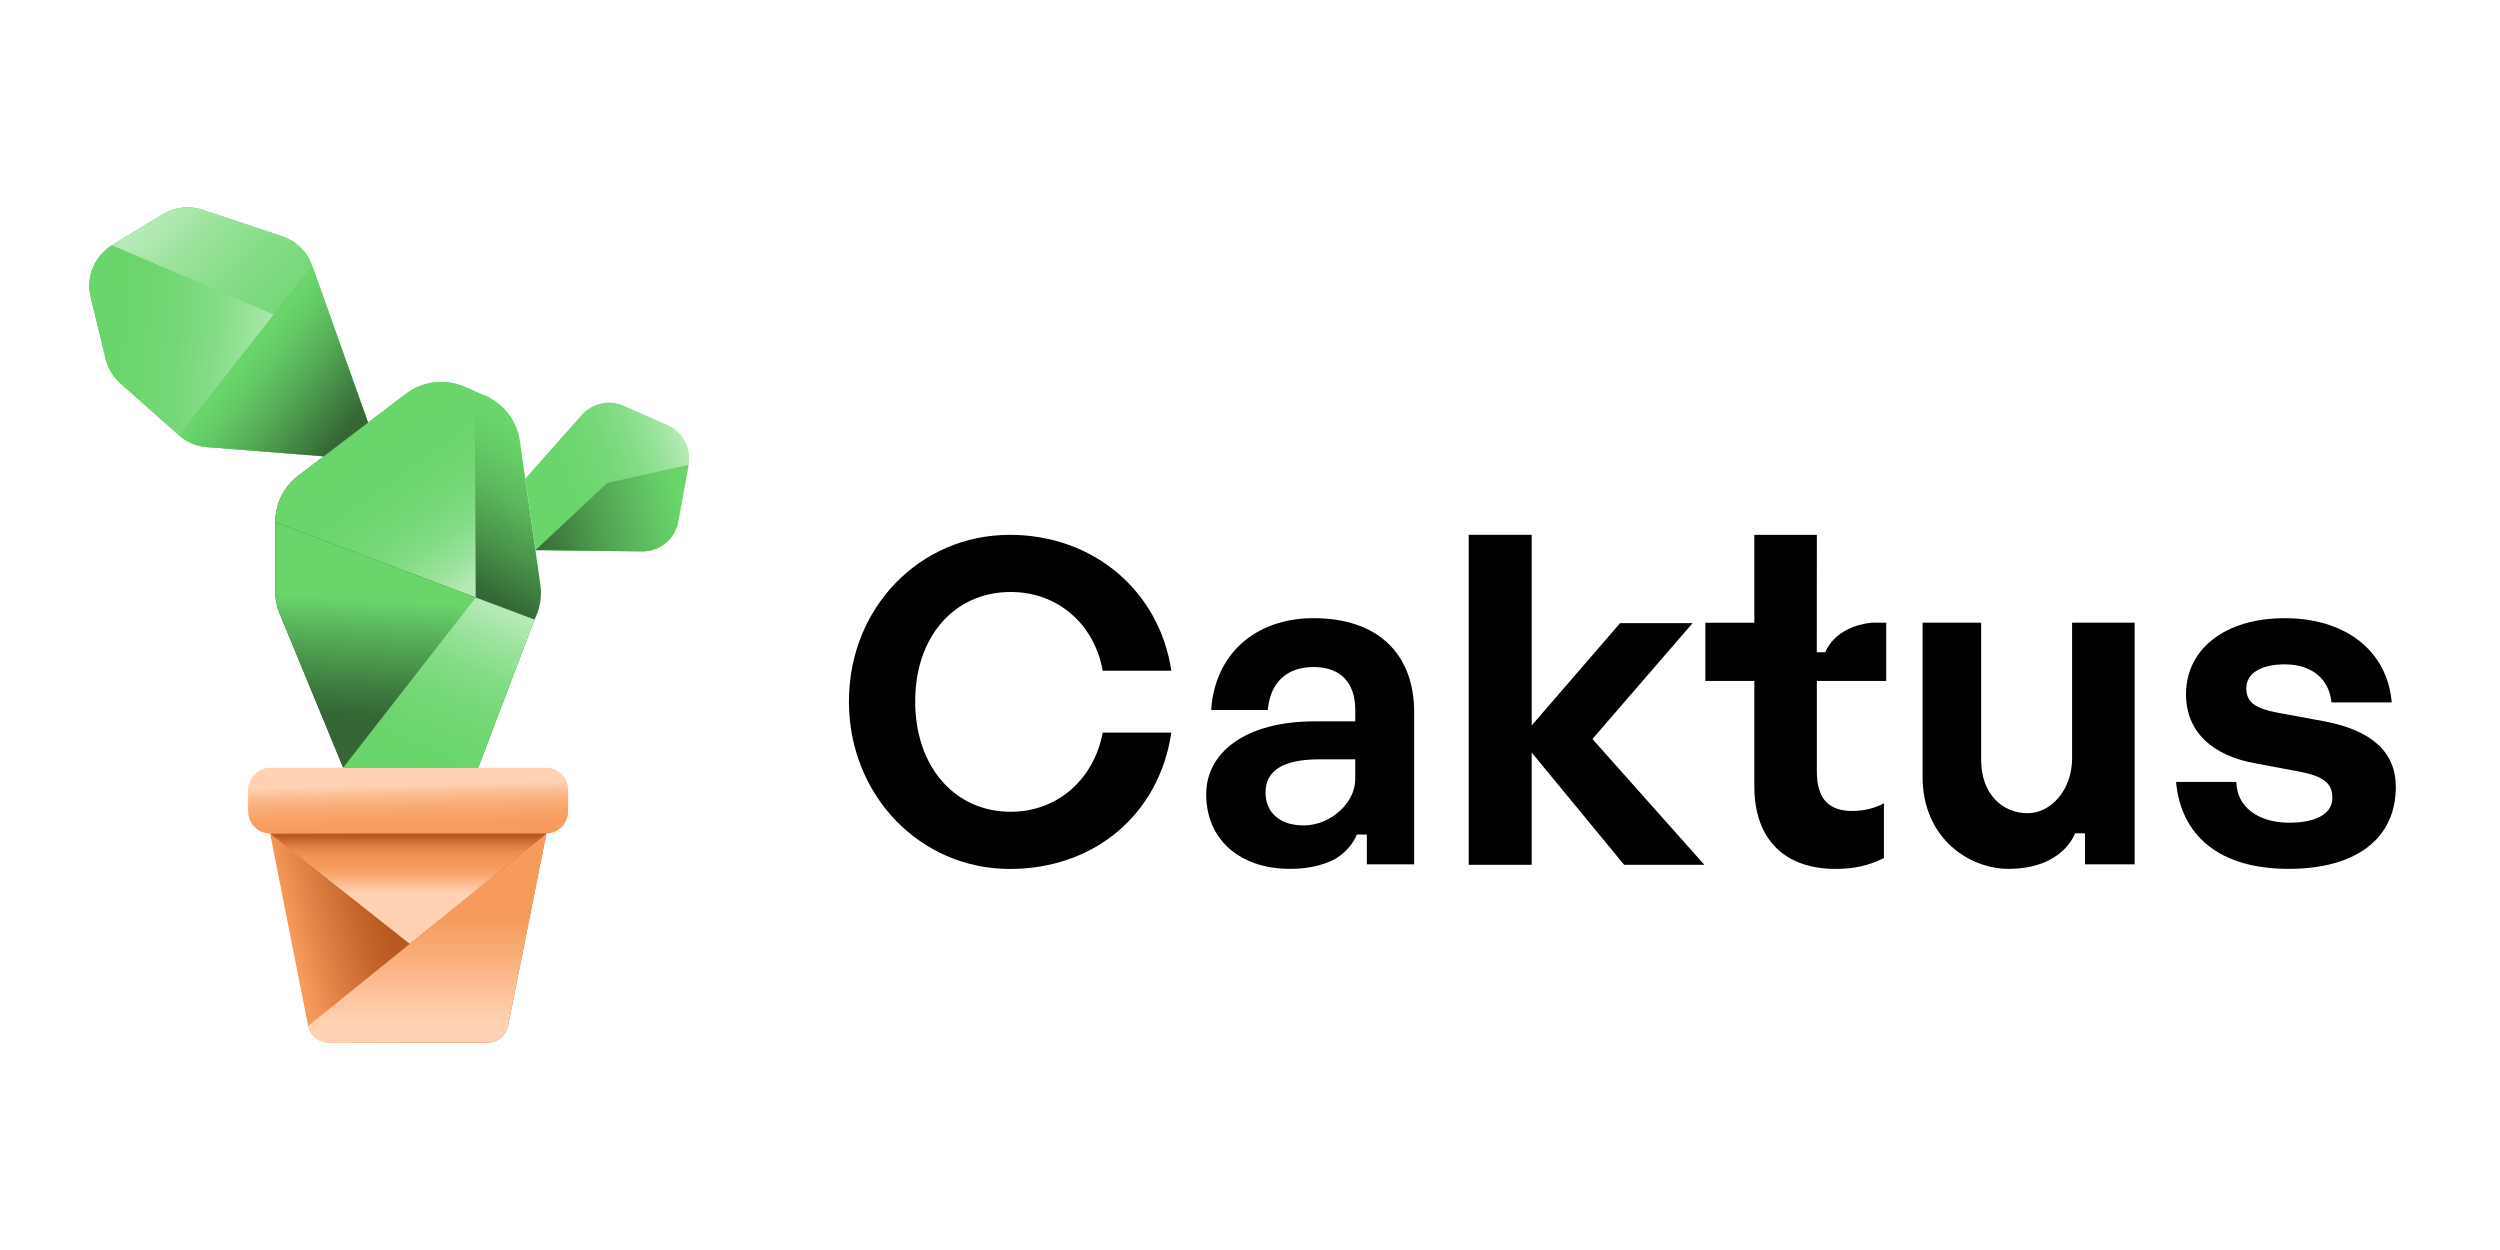
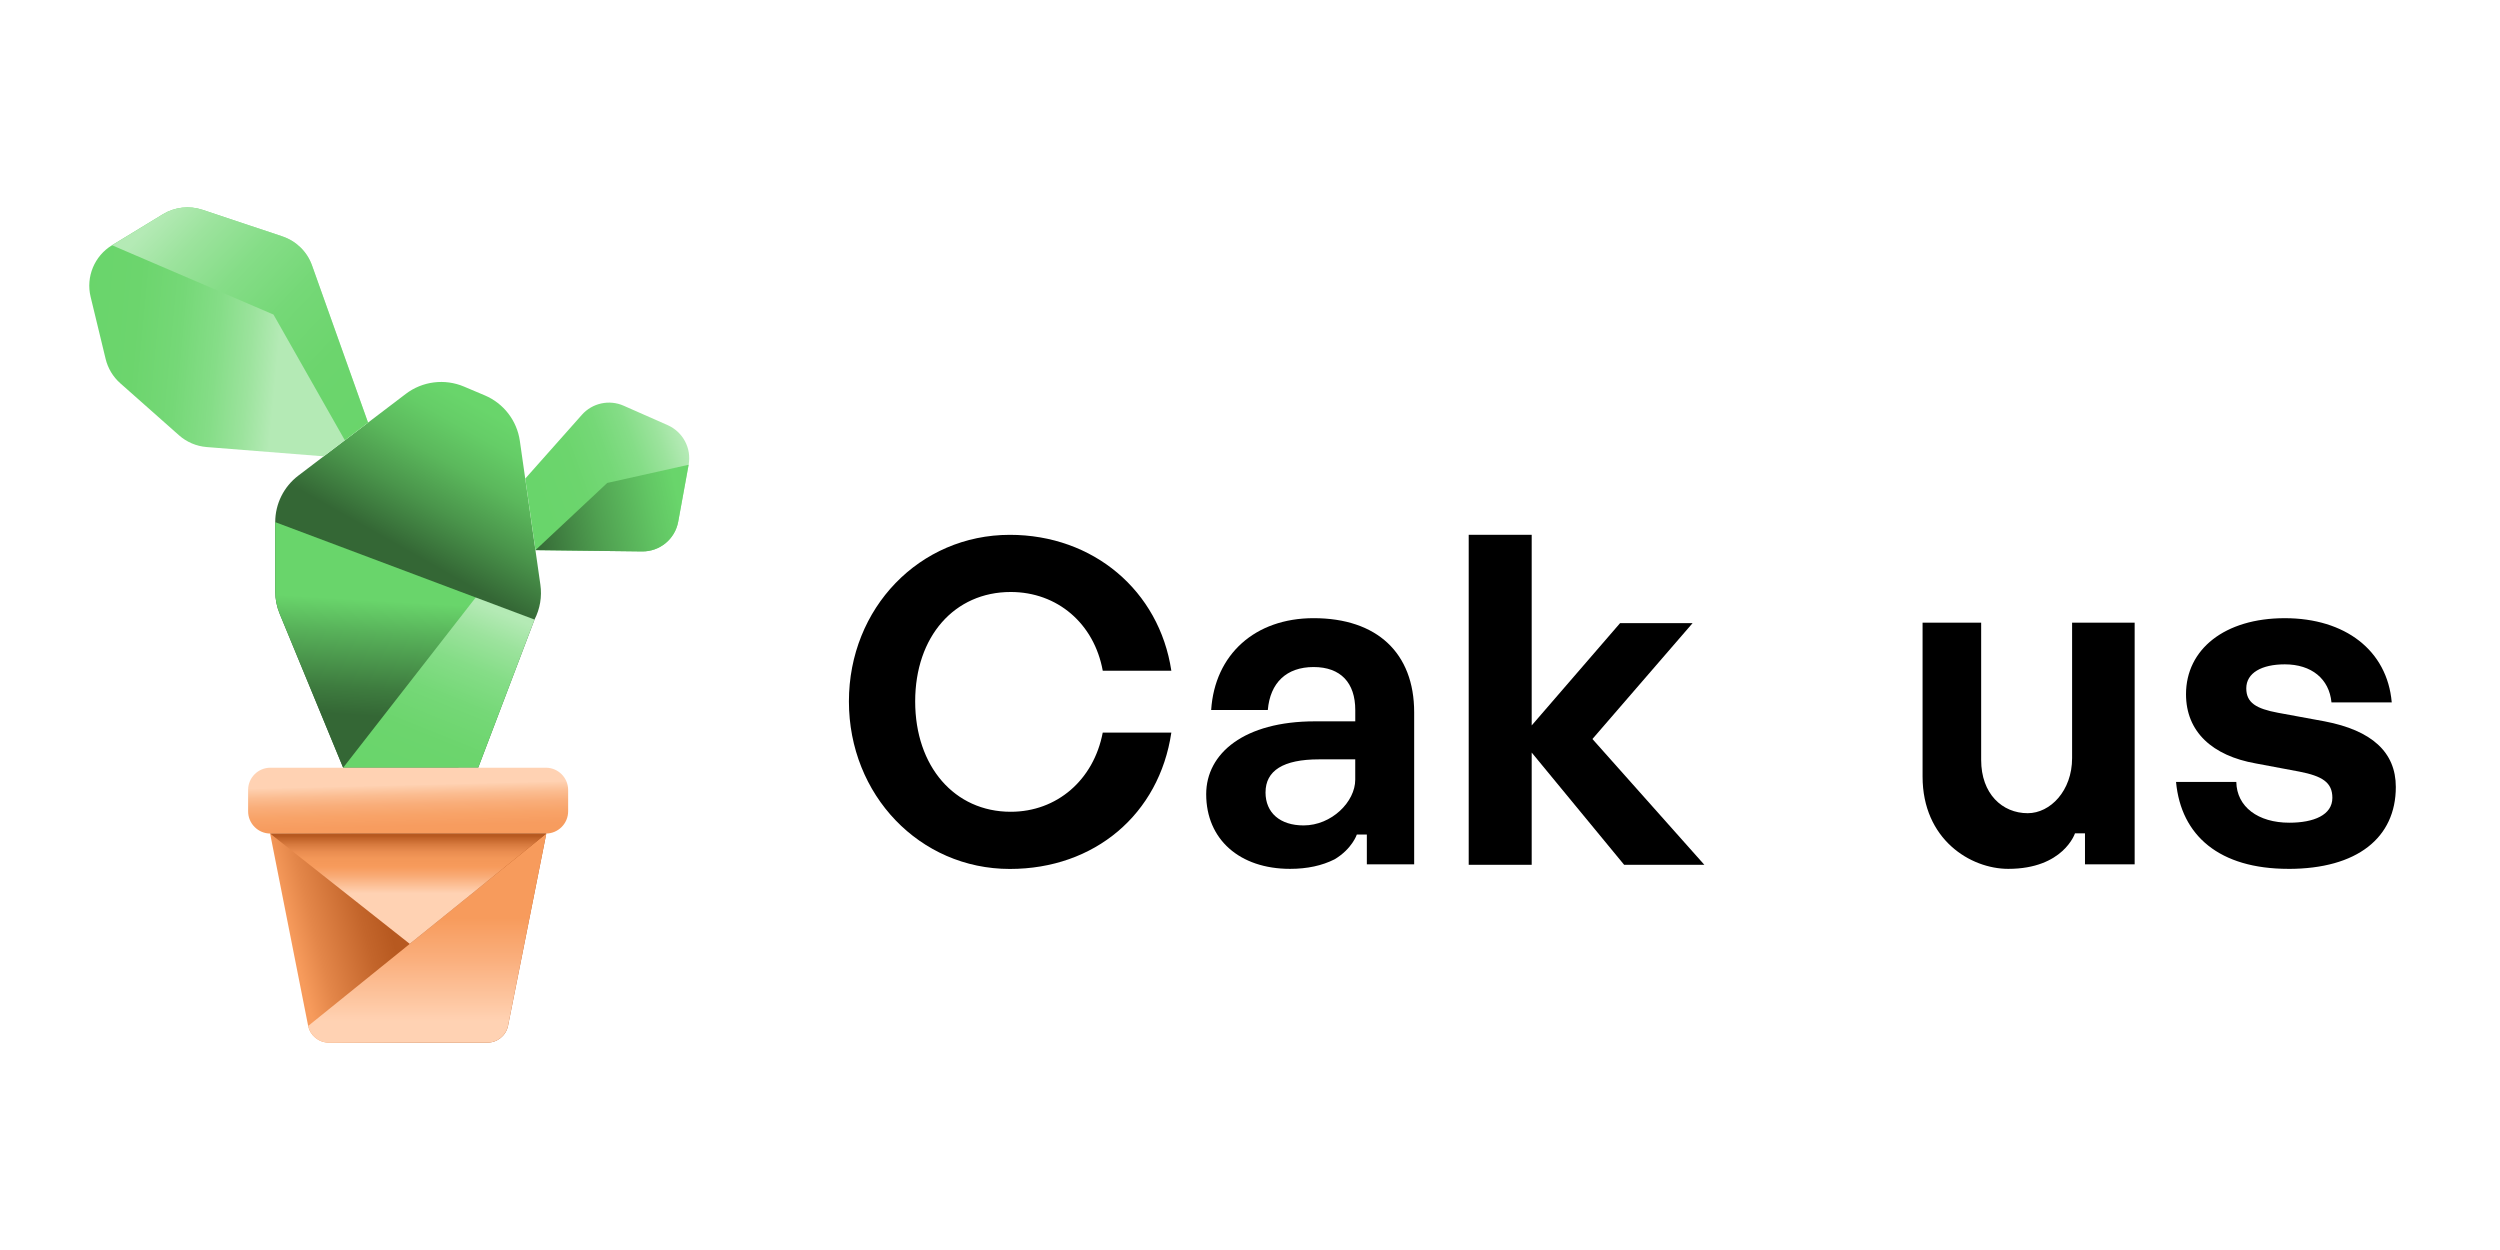
<svg xmlns="http://www.w3.org/2000/svg" width="168" height="84" viewBox="0 0 168 84" fill="none">
  <rect width="168" height="84" fill="white" />
  <g clip-path="url(#clip0_2304_11383)">
    <path d="M74.105 45.073H78.714C77.902 39.688 73.462 35.941 67.861 35.941C61.797 35.941 57.047 40.858 57.047 47.137C57.047 53.416 61.797 58.393 67.861 58.393C73.558 58.393 77.899 54.718 78.714 49.23H74.104C73.494 52.418 71.024 54.551 67.921 54.551C64.141 54.551 61.5 51.502 61.5 47.136C61.5 42.769 64.141 39.782 67.921 39.782C71.057 39.782 73.527 41.903 74.105 45.073Z" fill="black" />
    <path d="M139.247 41.844H143.449V58.083H140.111V56.001H139.438C139.438 56.001 138.663 58.387 134.954 58.387C132.416 58.387 129.197 56.411 129.197 52.184V41.844H133.134V51.068C133.134 53.349 134.555 54.647 136.261 54.647C137.784 54.647 139.245 53.136 139.245 50.947V41.844H139.247Z" fill="black" />
    <path d="M153.782 58.387C149.154 58.387 146.566 56.167 146.23 52.548H150.28C150.31 54.22 151.741 55.286 153.842 55.286C155.487 55.286 156.735 54.77 156.735 53.614C156.735 52.58 156.065 52.154 154.512 51.851L151.59 51.303C148.667 50.786 146.9 49.175 146.9 46.651C146.9 43.641 149.488 41.542 153.538 41.542C157.588 41.542 160.421 43.702 160.725 47.199H156.675C156.522 45.618 155.335 44.644 153.538 44.644C151.985 44.644 150.95 45.221 150.95 46.256C150.95 47.229 151.62 47.624 153.081 47.898L156.218 48.475C159.385 49.083 160.999 50.544 160.999 52.885C160.999 56.29 158.411 58.389 153.782 58.389V58.387Z" fill="black" />
    <path d="M91.179 56.08H91.852V58.083H95.032V47.866C95.032 43.882 92.535 41.541 88.273 41.541C84.344 41.541 81.634 43.973 81.39 47.713H85.197C85.35 45.889 86.445 44.825 88.273 44.825C90.1 44.825 91.074 45.889 91.074 47.713V48.474H88.364C83.614 48.474 81.056 50.621 81.056 53.37C81.056 56.411 83.308 58.387 86.69 58.387C87.85 58.387 88.842 58.17 89.68 57.748C90.864 57.046 91.179 56.08 91.179 56.08ZM85.044 53.248C85.044 51.789 86.231 51.029 88.637 51.029H91.072V52.397C91.072 53.876 89.49 55.468 87.601 55.468C86.017 55.468 85.043 54.617 85.043 53.248H85.044Z" fill="black" />
-     <path d="M126.754 45.758V41.844H125.77C123.224 42.118 122.66 43.832 122.66 43.832H122.088L122.092 35.941H117.89V41.846H114.601V45.76H117.89V52.825C117.89 56.474 119.991 58.39 123.341 58.39C124.589 58.39 125.564 58.178 126.599 57.66V53.98C125.991 54.314 125.259 54.497 124.468 54.497C122.945 54.497 122.092 53.736 122.092 51.85V45.758H126.751H126.754Z" fill="black" />
    <path d="M98.697 58.116V35.94H102.93V48.749L108.868 41.876H113.741L107.011 49.661L114.532 58.114H109.142L102.93 50.572V58.114H98.697V58.116Z" fill="black" />
    <path d="M23.059 51.59L18.792 41.243C18.596 40.768 18.495 40.261 18.495 39.748V35.088C18.495 33.862 19.069 32.705 20.045 31.963L27.267 26.471C28.389 25.616 29.885 25.429 31.184 25.98L32.575 26.568C33.845 27.105 34.74 28.267 34.934 29.631L36.313 39.289C36.429 40.093 36.291 40.914 35.919 41.636L32.133 51.592H23.056L23.059 51.59Z" fill="url(#paint0_linear_2304_11383)" />
-     <path d="M18.497 35.088C18.497 33.862 19.071 32.705 20.047 31.963L27.268 26.471C28.391 25.616 29.887 25.429 31.186 25.98L31.905 26.284L31.968 40.15L18.497 35.088Z" fill="url(#paint1_linear_2304_11383)" />
    <path d="M31.968 40.15L30.813 51.59H23.061L18.794 41.243C18.597 40.768 18.497 40.261 18.497 39.747V35.088L31.968 40.15Z" fill="url(#paint2_linear_2304_11383)" />
    <path d="M31.968 40.15L35.922 41.635L32.136 51.59H23.059L31.968 40.15Z" fill="url(#paint3_linear_2304_11383)" />
-     <path d="M24.732 28.399L20.967 17.836C20.639 16.914 19.903 16.194 18.972 15.884L13.609 14.098C12.719 13.802 11.743 13.912 10.941 14.4L7.527 16.48C6.346 17.2 5.764 18.599 6.089 19.945L7.098 24.119C7.251 24.751 7.594 25.321 8.081 25.754L12.028 29.25C12.546 29.71 13.2 29.987 13.891 30.042L21.755 30.666L24.733 28.402L24.732 28.399Z" fill="url(#paint4_linear_2304_11383)" />
    <path d="M24.732 28.399L20.967 17.836C20.639 16.914 19.903 16.194 18.972 15.884L13.609 14.098C12.719 13.802 11.743 13.912 10.941 14.4L7.527 16.48C6.346 17.2 5.764 18.599 6.089 19.945L7.098 24.119C7.251 24.751 7.594 25.321 8.081 25.754L12.028 29.25C12.546 29.71 13.2 29.987 13.891 30.042L21.755 30.666L24.733 28.402L24.732 28.399Z" fill="url(#paint5_linear_2304_11383)" />
    <path d="M23.176 29.582L24.733 28.399L20.968 17.836C20.64 16.914 19.904 16.194 18.973 15.884L13.609 14.098C12.719 13.802 11.743 13.912 10.941 14.4L7.527 16.48L18.378 21.139L23.173 29.584L23.176 29.582Z" fill="url(#paint6_linear_2304_11383)" />
-     <path d="M12.028 29.249C12.546 29.708 13.2 29.985 13.891 30.041L21.755 30.665L24.733 28.4L20.968 17.837L12.029 29.25L12.028 29.249Z" fill="url(#paint7_linear_2304_11383)" />
    <path d="M35.297 32.162L39.103 27.875C39.806 27.083 40.941 26.836 41.91 27.264L44.864 28.568C45.894 29.023 46.479 30.123 46.276 31.231L45.575 35.061C45.361 36.227 44.337 37.07 43.148 37.056L35.984 36.968L35.297 32.163V32.162Z" fill="url(#paint8_linear_2304_11383)" />
    <path d="M46.276 31.231L45.575 35.061C45.36 36.227 44.337 37.07 43.148 37.056L35.984 36.968L40.807 32.454L46.276 31.231Z" fill="url(#paint9_linear_2304_11383)" />
    <path d="M36.681 51.59H18.172C17.344 51.59 16.673 52.26 16.673 53.087V54.518C16.673 55.344 17.344 56.015 18.172 56.015H36.681C37.508 56.015 38.179 55.344 38.179 54.518V53.087C38.179 52.26 37.508 51.59 36.681 51.59Z" fill="url(#paint10_linear_2304_11383)" />
    <path d="M32.748 70.065H22.097C21.427 70.065 20.848 69.598 20.708 68.944L18.151 56.015H36.712L34.139 68.944C33.998 69.598 33.419 70.065 32.749 70.065H32.748Z" fill="url(#paint11_linear_2304_11383)" />
    <path d="M36.712 56.015L34.139 68.944C33.998 69.598 33.419 70.065 32.749 70.065H22.099C21.428 70.065 20.85 69.598 20.709 68.944L36.714 56.015H36.712Z" fill="url(#paint12_linear_2304_11383)" />
    <path d="M27.535 63.428L18.151 56.015H36.712L27.535 63.428Z" fill="url(#paint13_linear_2304_11383)" />
  </g>
  <defs>
    <linearGradient id="paint0_linear_2304_11383" x1="35.42" y1="24.998" x2="28.324" y2="37.549" gradientUnits="userSpaceOnUse">
      <stop offset="0.25" stop-color="#69D56B" />
      <stop offset="0.37" stop-color="#65CD67" />
      <stop offset="0.55" stop-color="#5BB85C" />
      <stop offset="0.76" stop-color="#4A954B" />
      <stop offset="1" stop-color="#346735" />
    </linearGradient>
    <linearGradient id="paint1_linear_2304_11383" x1="31.513" y1="39.46" x2="24.856" y2="30.182" gradientUnits="userSpaceOnUse">
      <stop stop-color="#B4EAB5" />
      <stop offset="0.14" stop-color="#9CE39D" />
      <stop offset="0.31" stop-color="#85DD87" />
      <stop offset="0.5" stop-color="#75D877" />
      <stop offset="0.72" stop-color="#6CD56D" />
      <stop offset="1" stop-color="#69D56B" />
    </linearGradient>
    <linearGradient id="paint2_linear_2304_11383" x1="25.069" y1="40.342" x2="24.607" y2="48.1" gradientUnits="userSpaceOnUse">
      <stop stop-color="#69D56B" />
      <stop offset="0.28" stop-color="#58B25A" />
      <stop offset="0.76" stop-color="#3E7C3F" />
      <stop offset="1" stop-color="#346735" />
    </linearGradient>
    <linearGradient id="paint3_linear_2304_11383" x1="32.063" y1="40.532" x2="27.088" y2="52.887" gradientUnits="userSpaceOnUse">
      <stop stop-color="#B4EAB5" />
      <stop offset="0.14" stop-color="#9CE39D" />
      <stop offset="0.31" stop-color="#85DD87" />
      <stop offset="0.5" stop-color="#75D877" />
      <stop offset="0.72" stop-color="#6CD56D" />
      <stop offset="1" stop-color="#69D56B" />
    </linearGradient>
    <linearGradient id="paint4_linear_2304_11383" x1="22.139" y1="29.657" x2="10.33" y2="17.137" gradientUnits="userSpaceOnUse">
      <stop stop-color="#346735" />
      <stop offset="0.07" stop-color="#3C773D" />
      <stop offset="0.25" stop-color="#4C994D" />
      <stop offset="0.43" stop-color="#58B35A" />
      <stop offset="0.61" stop-color="#61C663" />
      <stop offset="0.8" stop-color="#67D169" />
      <stop offset="1" stop-color="#69D56B" />
    </linearGradient>
    <linearGradient id="paint5_linear_2304_11383" x1="18.819" y1="22.509" x2="5.37" y2="21.231" gradientUnits="userSpaceOnUse">
      <stop stop-color="#B4EAB5" />
      <stop offset="0.14" stop-color="#9CE39D" />
      <stop offset="0.31" stop-color="#85DD87" />
      <stop offset="0.5" stop-color="#75D877" />
      <stop offset="0.72" stop-color="#6CD56D" />
      <stop offset="1" stop-color="#69D56B" />
    </linearGradient>
    <linearGradient id="paint6_linear_2304_11383" x1="11.133" y1="13.969" x2="26.147" y2="28.23" gradientUnits="userSpaceOnUse">
      <stop stop-color="#B4EAB5" />
      <stop offset="0.14" stop-color="#9CE39D" />
      <stop offset="0.31" stop-color="#85DD87" />
      <stop offset="0.5" stop-color="#75D877" />
      <stop offset="0.72" stop-color="#6CD56D" />
      <stop offset="1" stop-color="#69D56B" />
    </linearGradient>
    <linearGradient id="paint7_linear_2304_11383" x1="23.27" y1="28.912" x2="16.263" y2="23.345" gradientUnits="userSpaceOnUse">
      <stop stop-color="#346735" />
      <stop offset="0.11" stop-color="#3B763C" />
      <stop offset="0.48" stop-color="#54A955" />
      <stop offset="0.76" stop-color="#63C965" />
      <stop offset="0.92" stop-color="#69D56B" />
    </linearGradient>
    <linearGradient id="paint8_linear_2304_11383" x1="46.215" y1="30.55" x2="36.402" y2="34.11" gradientUnits="userSpaceOnUse">
      <stop stop-color="#B4EAB5" />
      <stop offset="0.14" stop-color="#9CE39D" />
      <stop offset="0.31" stop-color="#85DD87" />
      <stop offset="0.5" stop-color="#75D877" />
      <stop offset="0.72" stop-color="#6CD56D" />
      <stop offset="1" stop-color="#69D56B" />
    </linearGradient>
    <linearGradient id="paint9_linear_2304_11383" x1="35.663" y1="36.164" x2="45.671" y2="33.96" gradientUnits="userSpaceOnUse">
      <stop stop-color="#346735" />
      <stop offset="0.46" stop-color="#50A151" />
      <stop offset="0.82" stop-color="#62C664" />
      <stop offset="1" stop-color="#69D56B" />
    </linearGradient>
    <linearGradient id="paint10_linear_2304_11383" x1="27.4" y1="52.744" x2="27.491" y2="56.477" gradientUnits="userSpaceOnUse">
      <stop stop-color="#FFD2B3" />
      <stop offset="0.02" stop-color="#FECFAE" />
      <stop offset="0.18" stop-color="#FBBC90" />
      <stop offset="0.35" stop-color="#F9AD79" />
      <stop offset="0.54" stop-color="#F8A368" />
      <stop offset="0.74" stop-color="#F79C5F" />
      <stop offset="1" stop-color="#F79B5C" />
    </linearGradient>
    <linearGradient id="paint11_linear_2304_11383" x1="27.842" y1="62.439" x2="19.958" y2="64.504" gradientUnits="userSpaceOnUse">
      <stop offset="0.19" stop-color="#B75920" />
      <stop offset="0.4" stop-color="#C3652B" />
      <stop offset="0.8" stop-color="#E38649" />
      <stop offset="1" stop-color="#F79B5C" />
    </linearGradient>
    <linearGradient id="paint12_linear_2304_11383" x1="28.71" y1="59.254" x2="28.71" y2="68.636" gradientUnits="userSpaceOnUse">
      <stop offset="0.26" stop-color="#F79B5C" />
      <stop offset="0.56" stop-color="#FAAF7D" />
      <stop offset="1" stop-color="#FFD2B3" />
    </linearGradient>
    <linearGradient id="paint13_linear_2304_11383" x1="27.431" y1="56.179" x2="27.431" y2="60.028" gradientUnits="userSpaceOnUse">
      <stop stop-color="#B75920" />
      <stop offset="0.03" stop-color="#BF6127" />
      <stop offset="0.15" stop-color="#D77A3E" />
      <stop offset="0.27" stop-color="#E98C4F" />
      <stop offset="0.39" stop-color="#F39758" />
      <stop offset="0.54" stop-color="#F79B5C" />
      <stop offset="0.7" stop-color="#F9AB76" />
      <stop offset="1" stop-color="#FFD2B3" />
    </linearGradient>
    <clipPath id="clip0_2304_11383">
      <rect width="155" height="56.13" fill="white" transform="translate(6 13.935)" />
    </clipPath>
  </defs>
</svg>